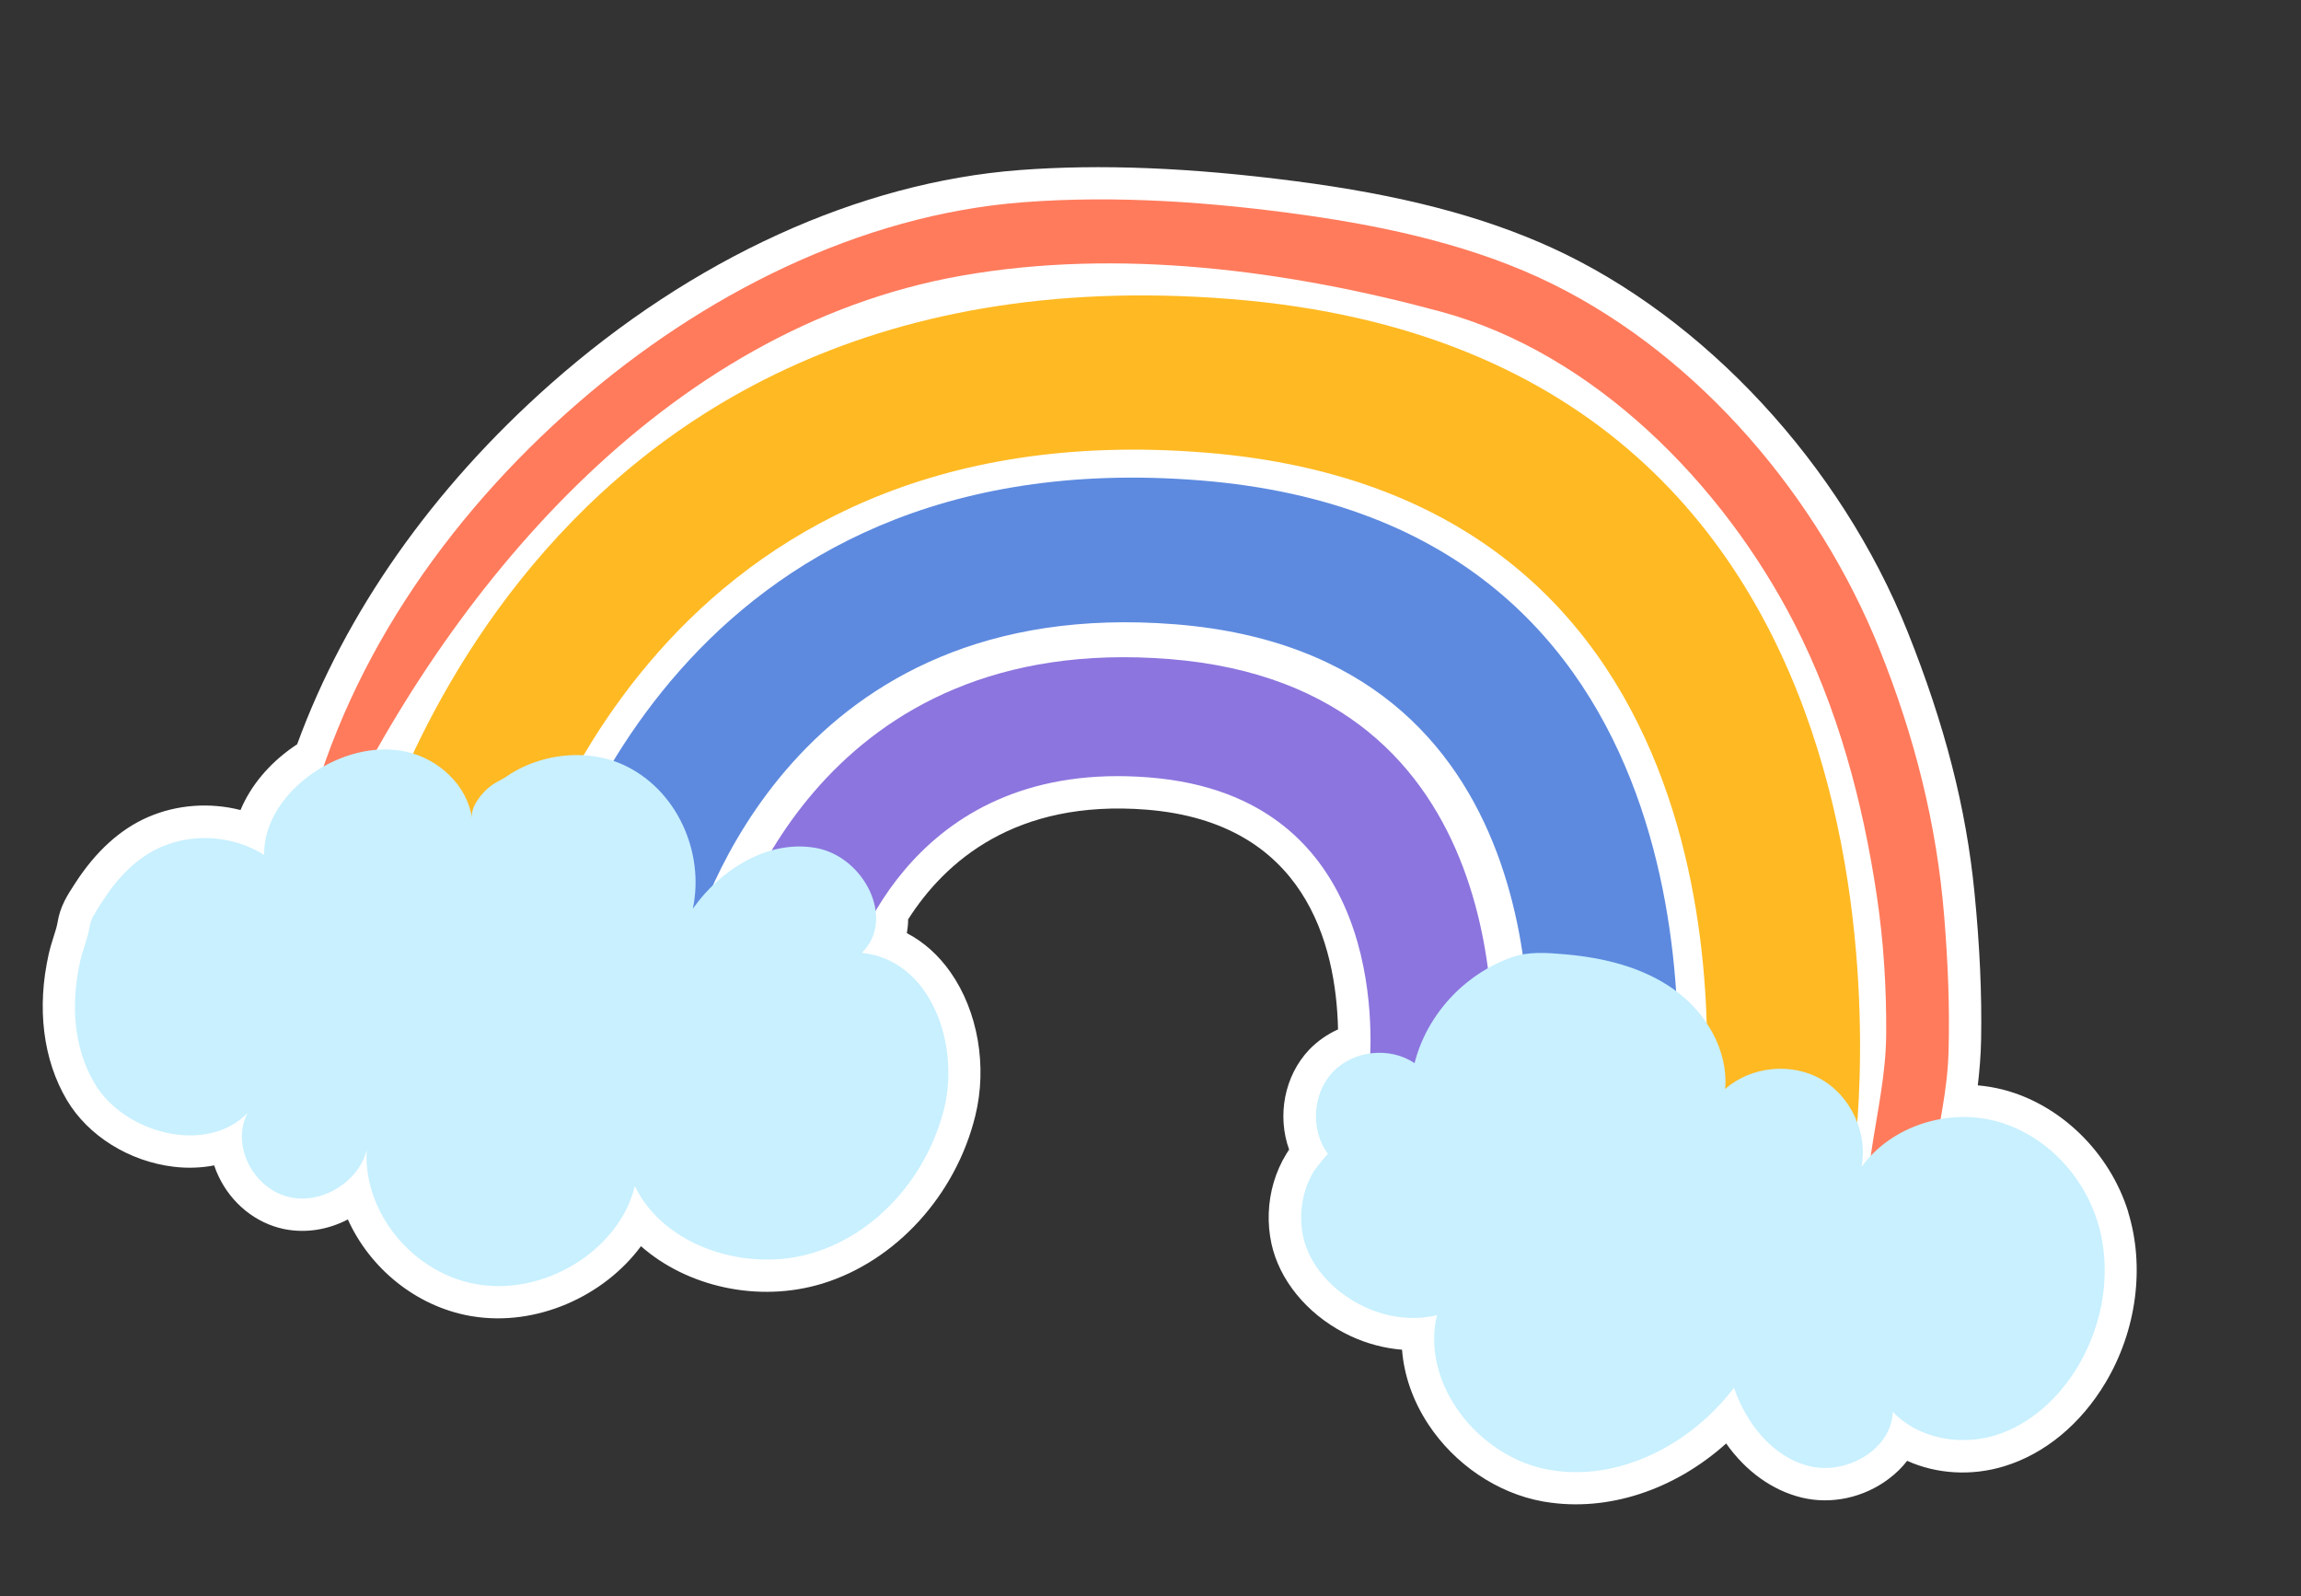
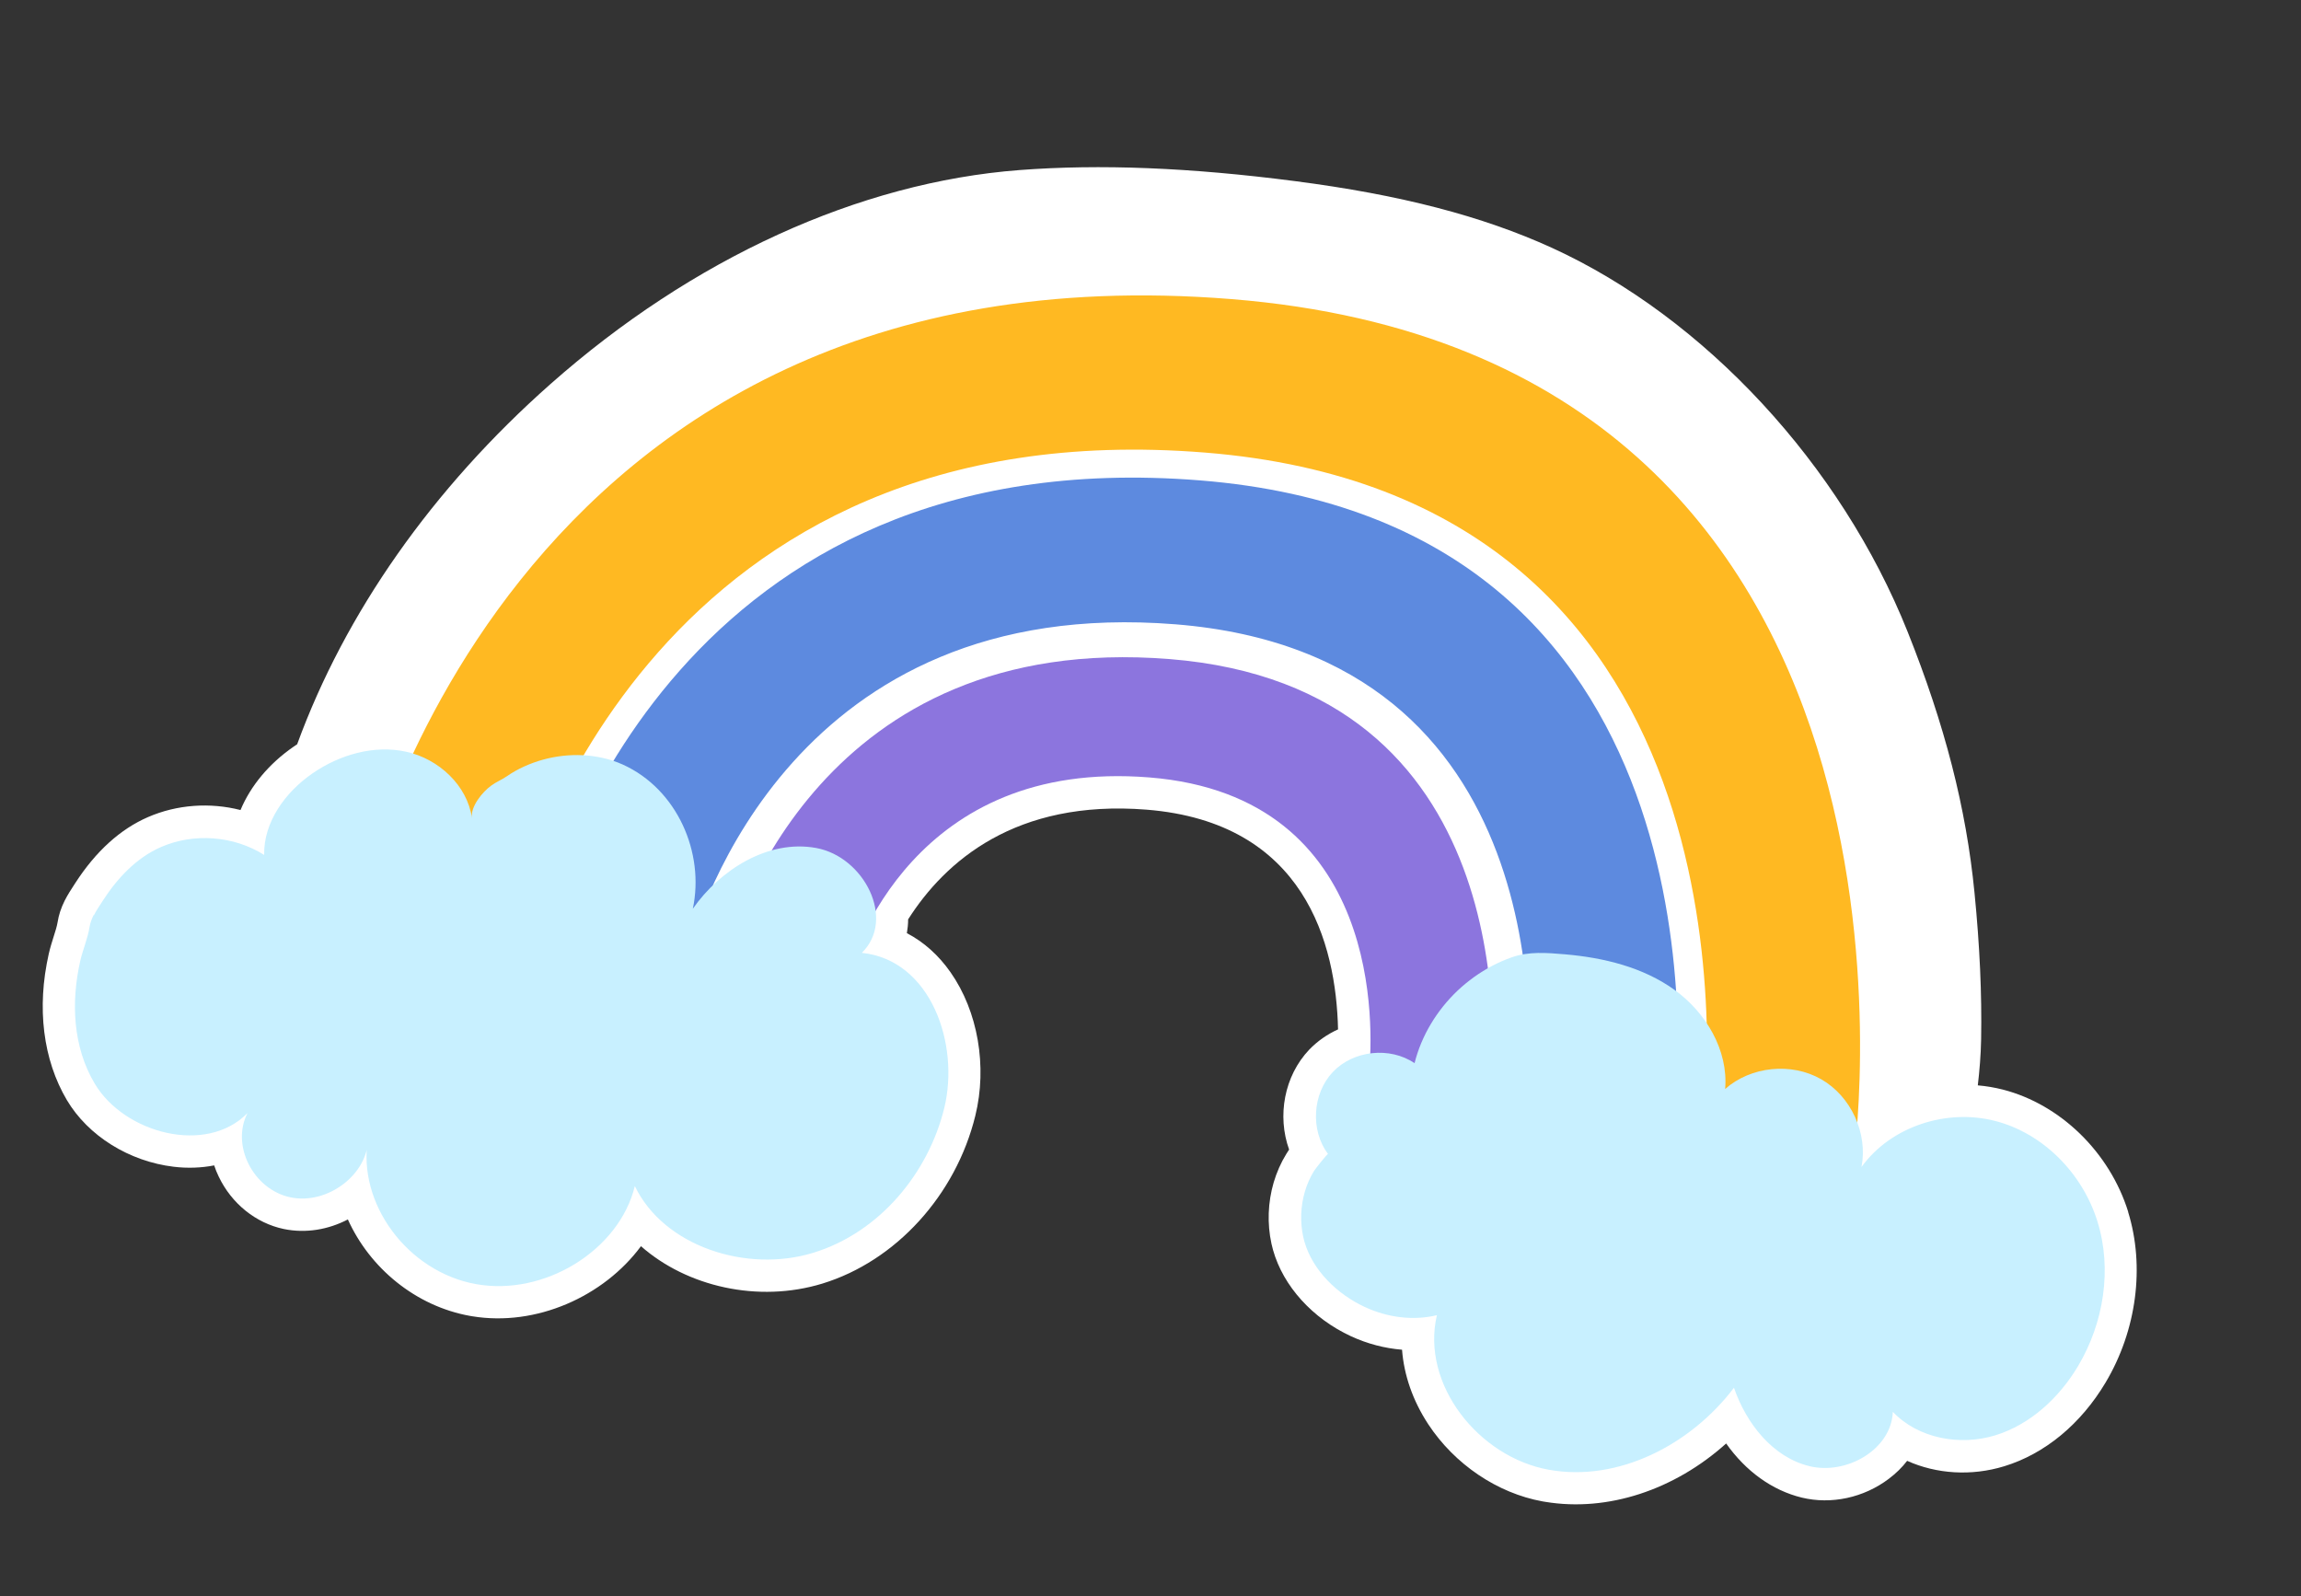
<svg xmlns="http://www.w3.org/2000/svg" width="235" height="163" viewBox="0 0 235 163" fill="none">
  <rect x="0" y="0" width="235" height="163" fill="#333333" stroke="none" />
  <g clip-path="url(#clip0_43_40052)">
    <path d="M217.355 123.773C215.472 117.702 210.452 112.797 204.561 111.279C203.726 111.069 202.866 110.919 201.992 110.846C202.168 109.349 202.301 107.774 202.331 106.149C202.412 101.514 202.194 96.613 201.653 91.155C200.803 82.507 198.629 74.048 194.828 64.528C188.015 47.465 174.093 32.436 158.496 25.309C151.375 22.062 143.024 19.889 132.23 18.494C121.538 17.108 112.345 16.745 104.137 17.367C87.752 18.618 70.727 26.384 56.203 39.237C44.165 49.89 35.252 62.585 30.349 76.009C30.233 76.085 30.116 76.169 29.999 76.246C27.468 77.992 25.593 80.262 24.563 82.727C21.448 81.932 18.076 82.157 15.101 83.454C12.281 84.681 9.785 86.944 7.694 90.176L7.545 90.407C7.246 90.861 6.913 91.381 6.607 91.977C6.236 92.722 5.997 93.442 5.883 94.182C5.815 94.594 5.657 95.111 5.479 95.657C5.313 96.18 5.127 96.773 4.981 97.412C3.733 102.932 4.395 108.234 6.832 112.352C8.997 116.001 13.184 118.611 17.736 119.157C19.167 119.33 20.565 119.273 21.875 119.019C22.002 119.408 22.154 119.792 22.339 120.166C23.648 122.915 26.125 124.914 28.977 125.514C31.229 125.983 33.546 125.576 35.528 124.538C37.751 129.475 42.423 133.395 48.017 134.393C48.087 134.404 48.149 134.415 48.219 134.426C54.765 135.51 61.669 132.403 65.462 127.271C70.147 131.401 77.429 133.094 83.992 131.089C91.488 128.791 97.618 122.065 99.608 113.951C100.85 108.9 99.873 103.283 97.079 99.298C95.853 97.545 94.344 96.201 92.619 95.301C92.695 94.842 92.749 94.371 92.748 93.892C96.5 87.995 103.705 81.623 117.098 82.689C133.27 83.984 136.456 96.397 136.654 105.129C135.542 105.632 134.54 106.336 133.711 107.198C131.152 109.89 130.421 113.97 131.656 117.402C131.56 117.546 131.464 117.69 131.375 117.843C130.82 118.741 130.385 119.731 130.078 120.767C129.486 122.802 129.406 124.969 129.856 127.025C129.908 127.241 129.958 127.465 130.019 127.675C131.062 131.354 134.036 134.642 137.977 136.469C139.652 137.241 141.427 137.703 143.19 137.843C143.389 140.448 144.291 143.049 145.858 145.441C148.553 149.546 152.922 152.498 157.546 153.335C157.64 153.35 157.733 153.366 157.826 153.381C164.201 154.436 171.024 152.155 176.291 147.419C178.281 150.24 180.979 152.205 184.008 152.945C187.022 153.676 190.339 152.963 192.9 151.03C193.63 150.48 194.258 149.865 194.776 149.192C197.761 150.533 201.326 150.779 204.705 149.741C208.839 148.476 212.517 145.434 215.047 141.188C218.217 135.865 219.072 129.353 217.341 123.762L217.355 123.773Z" fill="white" />
    <path d="M123.054 46.219C179.157 50.712 174.684 108.299 173.963 115.114L189.392 117.667C189.392 117.667 200.428 36.523 125.736 30.544C51.029 24.562 36.622 92.383 36.622 92.383L52.066 94.939C53.603 88.835 67.275 41.749 123.054 46.219Z" fill="#FFB922" />
    <path d="M119.452 67.311C83.952 64.471 74.94 94.052 73.785 98.526L86.185 100.578C87.155 96.984 93.525 77.486 117.38 79.397C141.44 81.326 140.205 105.413 139.831 109.457L152.231 111.509C152.742 106.497 155.189 70.166 119.444 67.309L119.452 67.311Z" fill="#8C75DE" />
    <path d="M122.568 49.062C69.48 44.813 56.472 89.622 55.009 95.427L70.088 97.922C71.354 93.019 81.21 60.654 120.056 63.76C159.161 66.893 156.49 106.646 155.934 112.13L171.013 114.625C171.703 108.141 175.963 53.338 122.568 49.062Z" fill="#5D8ADF" />
-     <path d="M33.374 86.462C45.695 60.072 67.875 33.541 98.121 28.17C114.238 25.31 131.537 27.598 147.143 31.826C162.878 36.092 175.985 49.492 183.27 63.702C187.708 72.36 190.246 81.895 191.676 91.477C192.373 96.138 192.665 100.827 192.636 105.535C192.617 109.75 191.699 113.656 191.089 117.82C190.48 121.985 196.811 122.969 197.425 118.869C198.04 114.769 198.904 111.285 199.006 107.34C199.135 102.753 198.933 98.19 198.564 93.624C197.795 84.103 195.51 75.153 191.957 66.306C185.75 50.836 173.648 36.476 158.607 29.026C150.822 25.166 141.849 23.177 133.298 21.97C123.865 20.64 114.052 19.927 104.534 20.652C87.722 21.928 71.644 30.194 59.029 41.151C45.559 52.844 34.91 68.216 30.913 85.711C30.586 87.159 32.759 87.766 33.365 86.469L33.374 86.462Z" fill="#FF7B5C" />
    <path d="M9.561 93.457C9.368 93.848 9.213 94.254 9.14 94.697C8.955 95.864 8.459 96.981 8.196 98.135C7.246 102.331 7.432 106.899 9.672 110.665C12.692 115.75 21.073 117.984 25.281 113.672C23.57 116.975 25.87 121.486 29.664 122.281C33.457 123.077 37.61 119.914 37.595 116.245C36.434 122.874 41.622 129.892 48.618 131.145C55.614 132.399 63.248 127.68 64.835 121.128C67.775 127.271 76.228 130.036 83.052 127.946C89.875 125.856 94.816 119.764 96.433 113.178C98.034 106.637 95.084 98.049 88.018 97.311C91.511 93.895 88.263 87.494 83.345 86.601C78.427 85.707 73.519 88.856 70.758 92.809C71.976 87.091 69.165 80.603 63.614 78.087C62.946 77.785 62.25 77.558 61.534 77.399C58.872 76.807 55.998 77.154 53.522 78.286C52.918 78.561 52.329 78.887 51.78 79.268C51.23 79.648 50.669 79.859 50.159 80.238C49.298 80.862 48.029 82.361 48.2 83.548C47.724 80.202 44.796 77.505 41.502 76.776C38.209 76.047 34.681 77.069 31.906 78.99C29.142 80.897 26.912 83.955 26.979 87.313C23.881 85.354 19.808 85.04 16.447 86.504C13.92 87.604 11.968 89.709 10.497 91.99C10.186 92.474 9.85 92.961 9.589 93.477L9.561 93.457Z" fill="#C8F0FF" />
    <path d="M133.214 126.782C134.066 129.783 136.619 132.194 139.389 133.483C141.671 134.54 144.29 134.909 146.749 134.318C145.1 141.394 151.021 148.804 158.162 150.098C165.303 151.391 172.7 147.519 177.089 141.728C178.35 145.387 181.051 148.83 184.81 149.739C188.568 150.649 193.153 148.061 193.315 144.189C195.91 146.919 200.17 147.688 203.766 146.59C207.364 145.484 210.315 142.737 212.239 139.501C214.849 135.108 215.733 129.623 214.21 124.746C212.697 119.863 208.689 115.74 203.745 114.475C198.802 113.202 193.105 115.039 190.114 119.184C190.78 115.74 189.044 111.962 185.997 110.22C182.951 108.477 178.821 108.896 176.188 111.216C176.523 107.262 174.227 103.399 171.004 101.084C167.789 98.771 163.777 97.803 159.829 97.462C157.972 97.306 156.155 97.149 154.394 97.768C153.716 98.007 153.063 98.291 152.425 98.625C151.124 99.304 149.919 100.175 148.851 101.18C146.749 103.181 145.174 105.756 144.468 108.579C141.951 106.868 138.223 107.266 136.127 109.475C134.03 111.684 133.81 115.426 135.632 117.86C135.581 117.788 134.306 119.414 134.208 119.573C133.804 120.233 133.486 120.948 133.267 121.694C132.828 123.187 132.769 124.799 133.099 126.323C133.129 126.48 133.168 126.63 133.214 126.782Z" fill="#C8F0FF" />
  </g>
  <defs>
    <clipPath id="clip0_43_40052">
      <rect width="216" height="129" fill="white" transform="translate(21.063) rotate(9.397)" />
    </clipPath>
  </defs>
</svg>